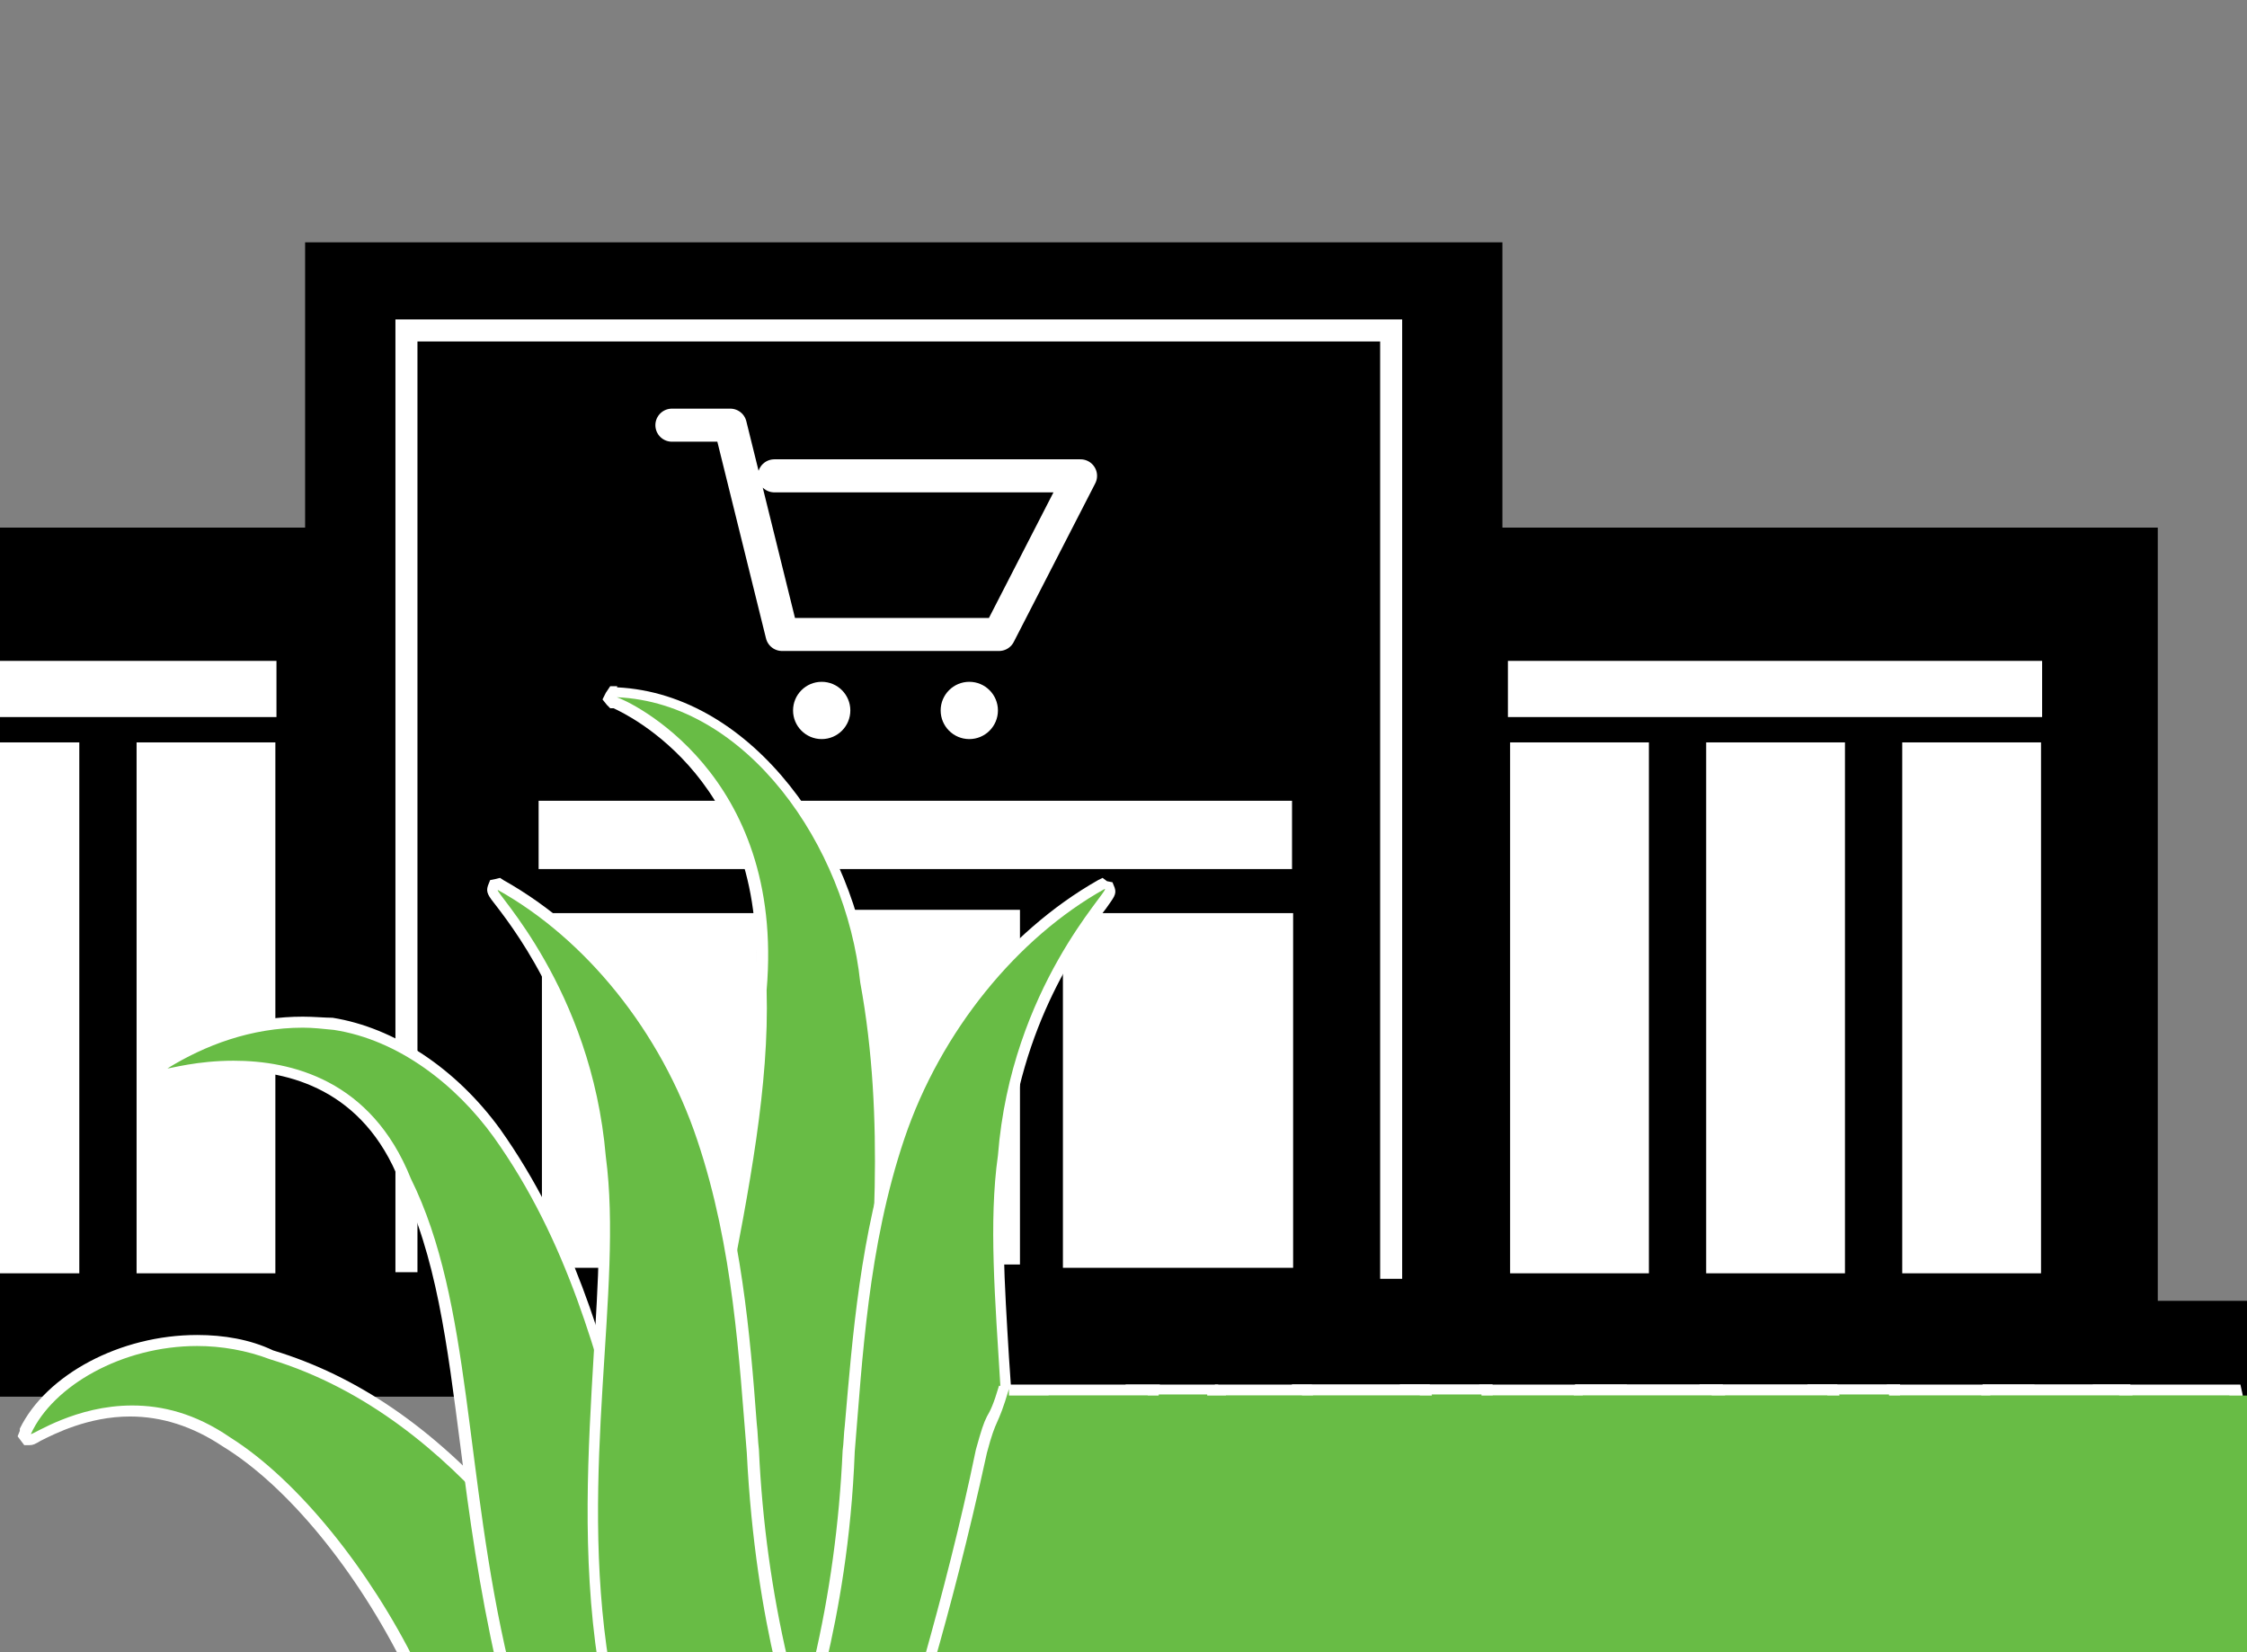
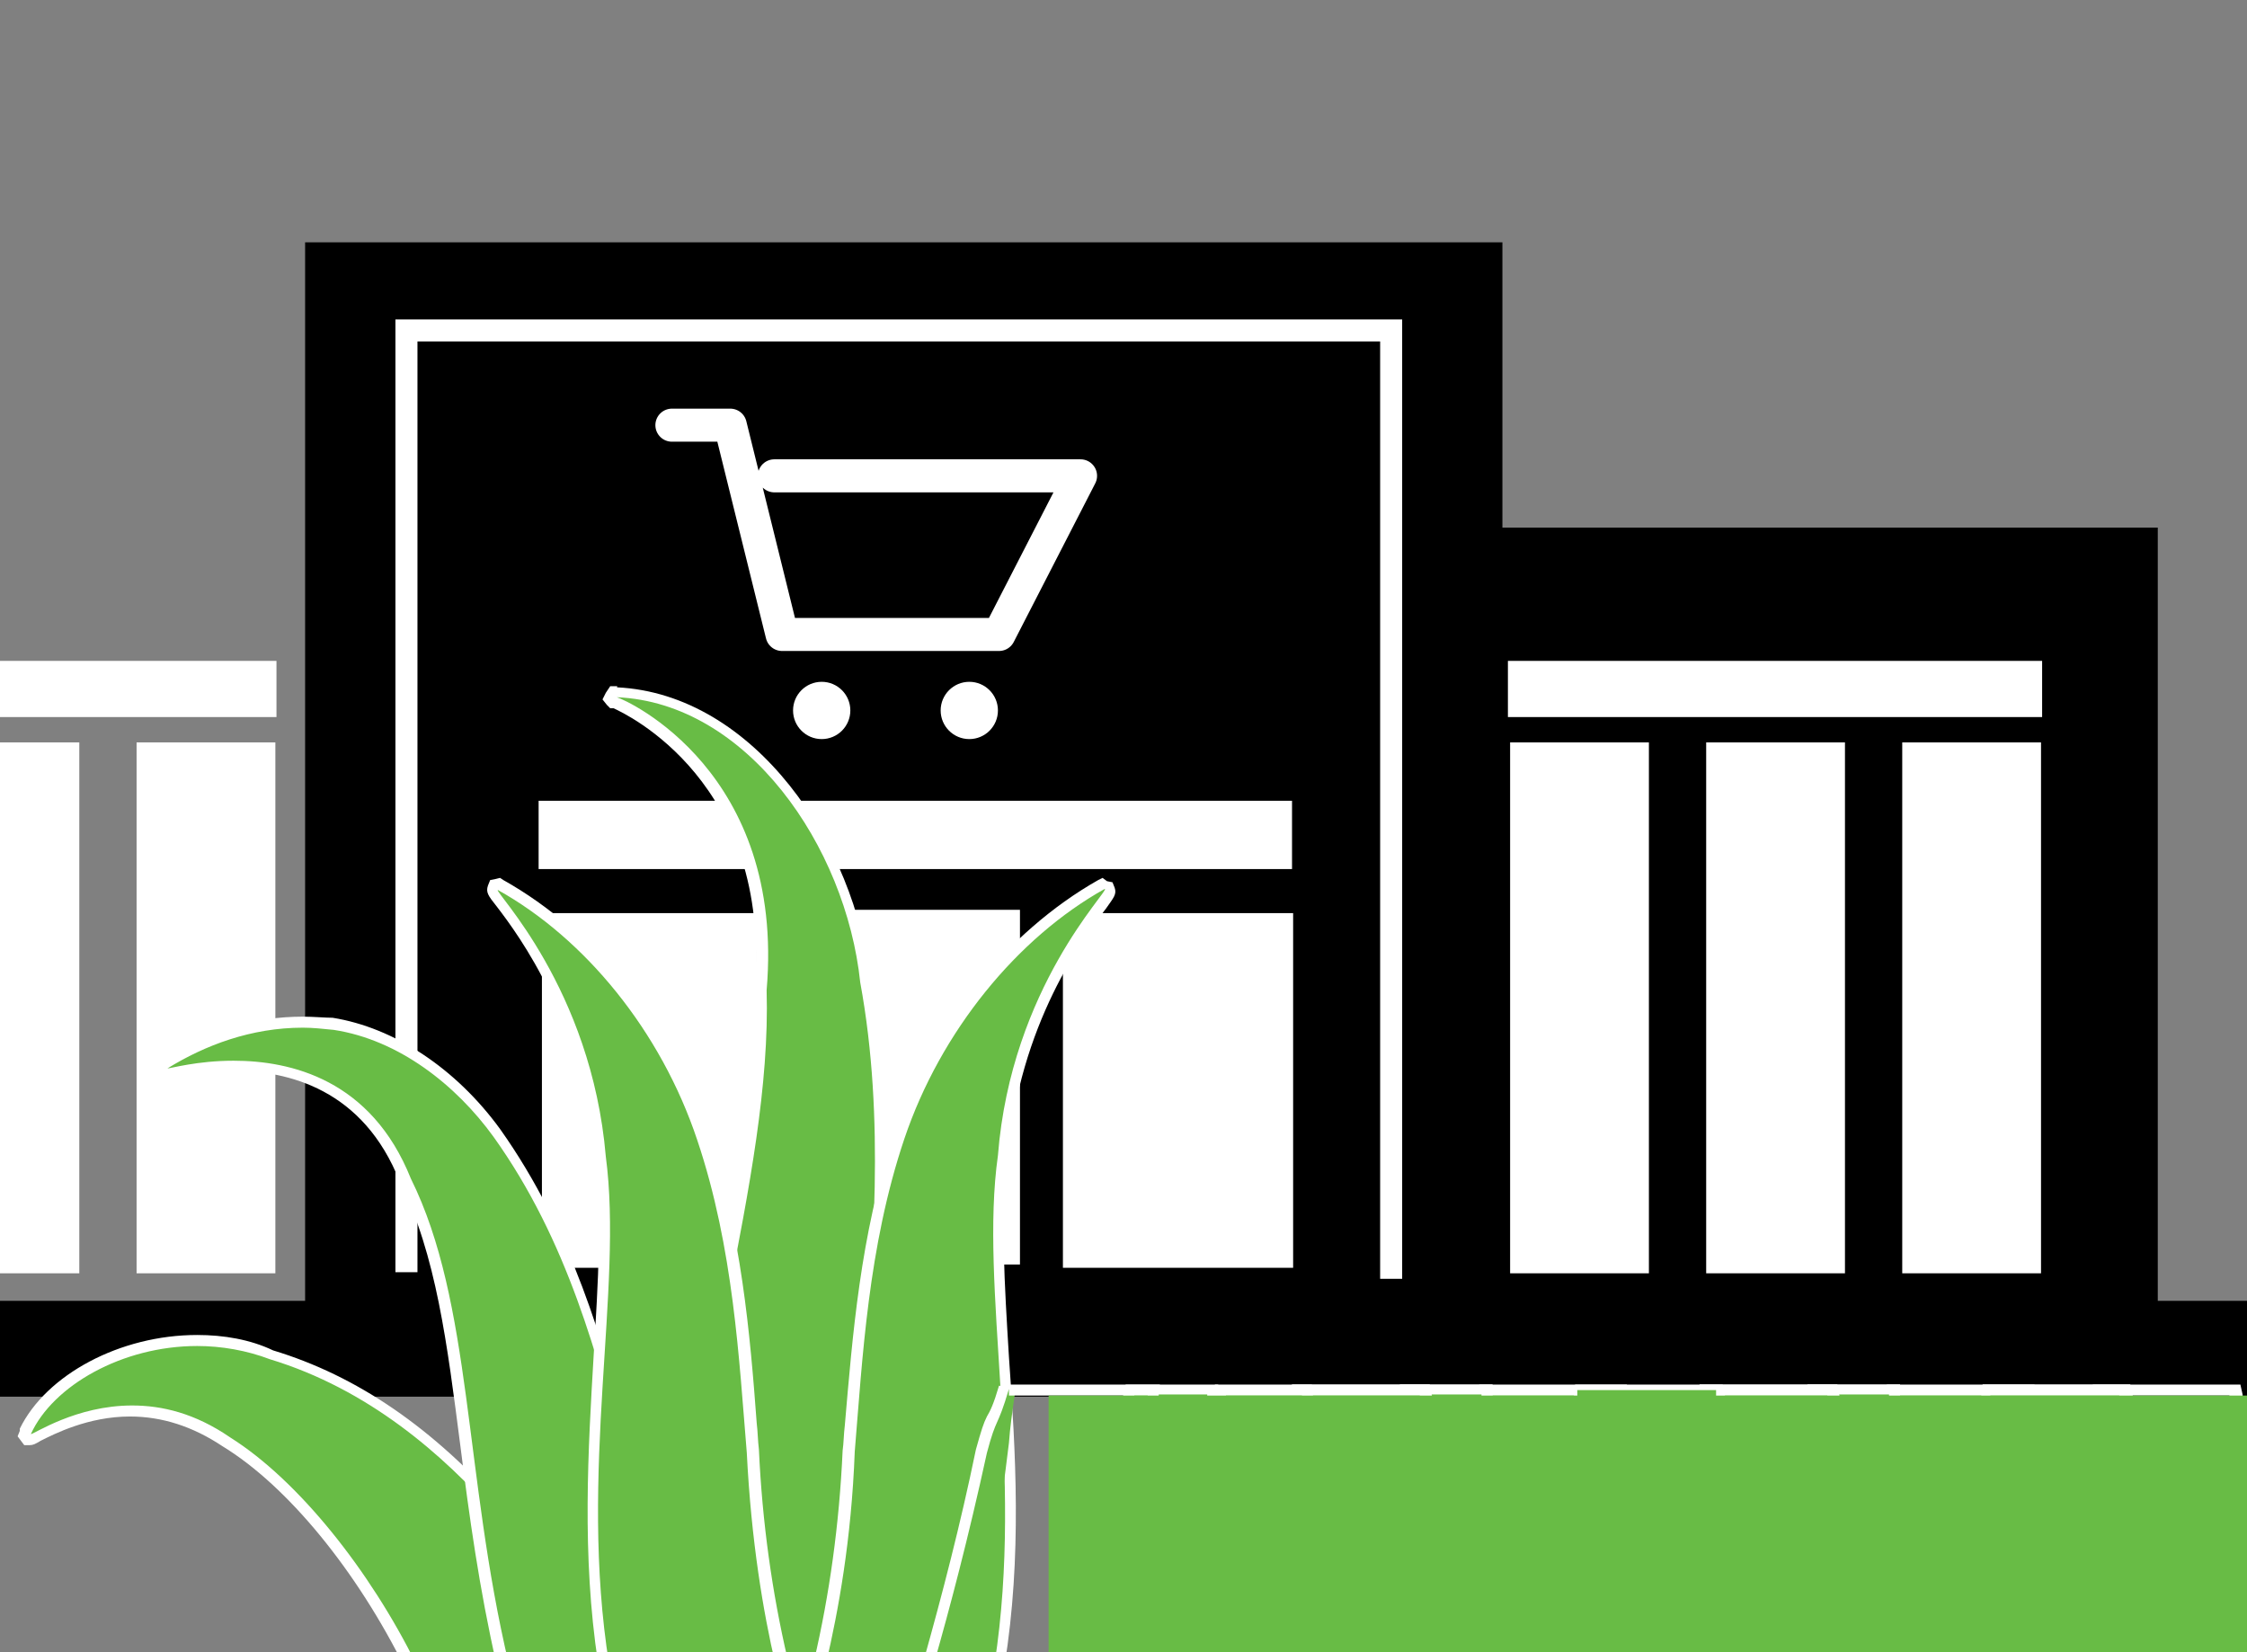
<svg xmlns="http://www.w3.org/2000/svg" version="1.1" id="Vrstva_1" x="0px" y="0px" viewBox="0 0 204 150" style="enable-background:new 0 0 204 150;" xml:space="preserve">
  <rect x="0" y="0" width="204" height="150" fill="#808080" stroke="none" />
  <style type="text/css">
	.st0{fill:#FFFFFF;}
	.st1{fill:none;stroke:#FFFFFF;stroke-width:3;stroke-linecap:round;stroke-linejoin:round;}
	.st2{fill:none;stroke:#FFFFFF;stroke-width:2;stroke-miterlimit:10;}
	.st3{fill:#68BC45;}
</style>
  <g>
    <rect x="27.7" y="22" width="108.7" height="97.4" />
    <rect x="129.6" y="47.9" width="66.3" height="71.4" />
-     <rect x="-33.2" y="47.9" width="66.3" height="71.4" />
    <rect x="-44.1" y="118.1" width="248.1" height="8.7" />
    <rect x="96.5" y="82.9" class="st0" width="20.9" height="32.2" />
    <rect x="72.6" y="82.6" class="st0" width="20" height="32.2" />
    <rect x="49.2" y="82.9" class="st0" width="19.5" height="32.2" />
    <g>
      <polyline class="st1" points="61,38.6 66.3,38.6 71,57.6 90.7,57.6 98.1,43.2 70.3,43.2   " />
      <circle class="st0" cx="88" cy="64.5" r="2.6" />
      <circle class="st0" cx="74.6" cy="64.5" r="2.6" />
    </g>
    <rect x="172.7" y="67.4" class="st0" width="12.6" height="48.2" />
    <rect x="154.9" y="67.4" class="st0" width="12.6" height="48.2" />
    <rect x="137.1" y="67.4" class="st0" width="12.6" height="48.2" />
    <rect x="136.9" y="60" class="st0" width="48.5" height="5.1" />
    <rect x="12.4" y="67.4" class="st0" width="12.6" height="48.2" />
    <rect x="-5.4" y="67.4" class="st0" width="12.6" height="48.2" />
    <rect x="-23.4" y="60" class="st0" width="48.5" height="5.1" />
    <rect x="48.9" y="72.7" class="st0" width="68.4" height="6.2" />
    <polyline class="st2" points="36.9,115.5 36.9,30 126.3,30 126.3,116.1  " />
  </g>
  <g>
    <g>
      <path class="st3" d="M168.6,151.2l0.1-0.6c1.3-5.6,2.1-11.5,2.4-17.7l0.2-2.2c0.1-1.3,0.2-2.7,0.3-4.1l0-0.5h12.6l0,0.5    c0.5,7.7,0.8,15.9-0.5,24.2l-0.1,0.4H168.6z" />
      <path class="st0" d="M183.8,126.7c0.5,7.5,0.8,15.7-0.5,24.1h-14.1c1-4.4,2.1-10.4,2.4-17.8c0.2-2,0.3-4.1,0.5-6.3H183.8     M184.7,125.7h-0.9h-11.6h-0.9l-0.1,0.9c-0.1,1.4-0.2,2.8-0.3,4.2c-0.1,0.7-0.1,1.4-0.2,2.1c-0.3,6.2-1.1,12.1-2.4,17.6l-0.3,1.2    h1.3h14.1h0.9l0.1-0.8c1.3-8.4,1-16.6,0.5-24.3L184.7,125.7L184.7,125.7z" />
    </g>
    <g>
      <path class="st3" d="M161.2,151.5l0.1-0.6c0.9-3.8,1.5-7.9,1.7-12.2l0.1-1.3c0.3-3.3,0.6-7.1,1.3-10.9l0.1-0.4h7.5l0,0.5    c0,2.1,0.2,4.2,0.3,6.6c0.3,5.4,0.7,11.6-0.3,17.9l-0.1,0.4H161.2z" />
      <path class="st0" d="M171.5,126.7c0.1,7,1.4,15.5,0,24.3h-9.7c0.7-3,1.4-7.1,1.7-12.3c0.3-3.7,0.6-7.8,1.4-12.1H171.5     M172.5,125.7h-1h-6.6h-0.8l-0.2,0.8c-0.7,3.8-1,7.6-1.3,10.9l-0.1,1.3c-0.2,4.2-0.8,8.3-1.7,12.1l-0.3,1.2h1.3h9.7h0.9l0.1-0.8    c1-6.4,0.6-12.5,0.3-18c-0.1-2.3-0.3-4.5-0.3-6.5L172.5,125.7L172.5,125.7z" />
    </g>
    <g>
      <path class="st3" d="M151.6,151.5l0.1-0.6c1.3-5.2,2-10.8,2.3-16.6l0.2-2c0.1-1.8,0.3-3.7,0.5-5.7l0-0.5h11.6l0,0.6    c0.5,7.4,1,15.8-0.4,24.3l-0.1,0.4H151.6z" />
      <path class="st0" d="M165.9,126.7c0.5,7.5,1,15.8-0.4,24.3h-13.3c1-4.1,2-9.8,2.3-16.7c0.2-2.4,0.4-5,0.6-7.6H165.9 M166.8,125.7    h-0.9h-10.7h-0.9l-0.1,0.9c-0.2,1.9-0.3,3.8-0.5,5.7c-0.1,0.7-0.1,1.3-0.2,2c-0.3,5.8-1,11.4-2.3,16.6L151,152h1.3h13.3h0.9    l0.1-0.8c1.4-8.6,0.8-17,0.4-24.4l0-0.1L166.8,125.7L166.8,125.7z" />
    </g>
    <g>
      <path class="st3" d="M177.2,151.3l0.1-0.6c1.3-5.6,2.1-11.5,2.4-17.7l0.2-2.2c0.1-1.3,0.2-2.7,0.3-4.1l0-0.5h12.6l0,0.5    c0.5,7.7,0.8,15.9-0.5,24.2l-0.1,0.4H177.2z" />
      <path class="st0" d="M192.4,126.7c0.5,7.5,0.8,15.7-0.5,24.1h-14.1c1-4.4,2.1-10.4,2.4-17.8c0.2-2,0.3-4.1,0.5-6.3H192.4     M193.4,125.7h-0.9h-11.6h-0.9l-0.1,0.9c-0.1,1.4-0.2,2.8-0.3,4.2c-0.1,0.7-0.1,1.4-0.2,2.1c-0.3,6.2-1.1,12.1-2.4,17.6l-0.3,1.2    h1.3h14.1h0.9l0.1-0.8c1.3-8.4,1-16.6,0.5-24.3L193.4,125.7L193.4,125.7z" />
    </g>
    <g>
      <path class="st3" d="M161.2,151.5l0.1-0.6c0.9-3.8,1.5-7.9,1.7-12.2l0.1-1.3c0.3-3.3,0.6-7.1,1.3-10.9l0.1-0.4h7.5l0,0.5    c0,2.1,0.2,4.2,0.3,6.6c0.3,5.4,0.7,11.6-0.3,17.9l-0.1,0.4H161.2z" />
      <path class="st0" d="M171.5,126.7c0.1,7,1.4,15.5,0,24.3h-9.7c0.7-3,1.4-7.1,1.7-12.3c0.3-3.7,0.6-7.8,1.4-12.1H171.5     M172.5,125.7h-1h-6.6h-0.8l-0.2,0.8c-0.7,3.8-1,7.6-1.3,10.9l-0.1,1.3c-0.2,4.2-0.8,8.3-1.7,12.1l-0.3,1.2h1.3h9.7h0.9l0.1-0.8    c1-6.4,0.6-12.5,0.3-18c-0.1-2.3-0.3-4.5-0.3-6.5L172.5,125.7L172.5,125.7z" />
    </g>
    <g>
      <path class="st3" d="M151.6,151.5l0.1-0.6c1.3-5.2,2-10.8,2.3-16.6l0.2-2c0.1-1.8,0.3-3.7,0.5-5.7l0-0.5h11.6l0,0.6    c0.5,7.4,1,15.8-0.4,24.3l-0.1,0.4H151.6z" />
      <path class="st0" d="M165.9,126.7c0.5,7.5,1,15.8-0.4,24.3h-13.3c1-4.1,2-9.8,2.3-16.7c0.2-2.4,0.4-5,0.6-7.6H165.9 M166.8,125.7    h-0.9h-10.7h-0.9l-0.1,0.9c-0.2,1.9-0.3,3.8-0.5,5.7c-0.1,0.7-0.1,1.3-0.2,2c-0.3,5.8-1,11.4-2.3,16.6L151,152h1.3h13.3h0.9    l0.1-0.8c1.4-8.6,0.8-17,0.4-24.4l0-0.1L166.8,125.7L166.8,125.7z" />
    </g>
    <g>
-       <path class="st3" d="M187.2,151.3l0.1-0.6c1.3-5.6,2.1-11.5,2.4-17.7l0.2-2.2c0.1-1.3,0.2-2.7,0.3-4.1l0-0.5h12.6l0,0.5    c0.5,7.7,0.8,15.9-0.5,24.2l-0.1,0.4H187.2z" />
      <path class="st0" d="M202.4,126.7c0.5,7.5,0.8,15.7-0.5,24.1h-14.1c1-4.4,2.1-10.4,2.4-17.8c0.2-2,0.3-4.1,0.5-6.3H202.4     M203.4,125.7h-0.9h-11.6h-0.9l-0.1,0.9c-0.1,1.4-0.2,2.8-0.3,4.2c-0.1,0.7-0.1,1.4-0.2,2.1c-0.3,6.2-1.1,12.1-2.4,17.6l-0.3,1.2    h1.3h14.1h0.9l0.1-0.8c1.3-8.4,1-16.6,0.5-24.3L203.4,125.7L203.4,125.7z" />
    </g>
    <g>
      <path class="st3" d="M177.2,151.3l0.1-0.6c1.3-5.6,2.1-11.5,2.4-17.7l0.2-2.2c0.1-1.3,0.2-2.7,0.3-4.1l0-0.5h12.6l0,0.5    c0.5,7.7,0.8,15.9-0.5,24.2l-0.1,0.4H177.2z" />
      <path class="st0" d="M192.4,126.7c0.5,7.5,0.8,15.7-0.5,24.1h-14.1c1-4.4,2.1-10.4,2.4-17.8c0.2-2,0.3-4.1,0.5-6.3H192.4     M193.4,125.7h-0.9h-11.6h-0.9l-0.1,0.9c-0.1,1.4-0.2,2.8-0.3,4.2c-0.1,0.7-0.1,1.4-0.2,2.1c-0.3,6.2-1.1,12.1-2.4,17.6l-0.3,1.2    h1.3h14.1h0.9l0.1-0.8c1.3-8.4,1-16.6,0.5-24.3L193.4,125.7L193.4,125.7z" />
    </g>
    <g>
      <path class="st3" d="M131.6,151.2l0.1-0.6c1.3-5.6,2.1-11.5,2.4-17.7l0.2-2.2c0.1-1.3,0.2-2.7,0.3-4.1l0-0.5h12.6l0,0.5    c0.5,7.7,0.8,15.9-0.5,24.2l-0.1,0.4H131.6z" />
      <path class="st0" d="M146.8,126.7c0.5,7.5,0.8,15.7-0.5,24.1h-14.1c1-4.4,2.1-10.4,2.4-17.8c0.2-2,0.3-4.1,0.5-6.3H146.8     M147.7,125.7h-0.9h-11.6h-0.9l-0.1,0.9c-0.1,1.4-0.2,2.8-0.3,4.2c-0.1,0.7-0.1,1.4-0.2,2.1c-0.3,6.2-1.1,12.1-2.4,17.6l-0.3,1.2    h1.3h14.1h0.9l0.1-0.8c1.3-8.4,1-16.6,0.5-24.3L147.7,125.7L147.7,125.7z" />
    </g>
    <g>
      <path class="st3" d="M124.2,151.5l0.1-0.6c0.9-3.8,1.5-7.9,1.7-12.2l0.1-1.3c0.3-3.3,0.6-7.1,1.3-10.9l0.1-0.4h7.5l0,0.5    c0,2.1,0.2,4.2,0.3,6.6c0.3,5.4,0.7,11.6-0.3,17.9l-0.1,0.4H124.2z" />
      <path class="st0" d="M134.5,126.7c0.1,7,1.4,15.5,0,24.3h-9.7c0.7-3,1.4-7.1,1.7-12.3c0.3-3.7,0.6-7.8,1.4-12.1H134.5     M135.5,125.7h-1h-6.6h-0.8l-0.2,0.8c-0.7,3.8-1,7.6-1.3,10.9l-0.1,1.3c-0.2,4.2-0.8,8.3-1.7,12.1l-0.3,1.2h1.3h9.7h0.9l0.1-0.8    c1-6.4,0.6-12.5,0.3-18c-0.1-2.3-0.3-4.5-0.3-6.5L135.5,125.7L135.5,125.7z" />
    </g>
    <g>
      <path class="st3" d="M114.6,151.5l0.1-0.6c1.3-5.2,2-10.8,2.3-16.6l0.2-2c0.1-1.8,0.3-3.7,0.5-5.7l0-0.5h11.6l0,0.6    c0.5,7.4,1,15.8-0.4,24.3l-0.1,0.4H114.6z" />
      <path class="st0" d="M128.9,126.7c0.5,7.5,1,15.8-0.4,24.3h-13.3c1-4.1,2-9.8,2.3-16.7c0.2-2.4,0.4-5,0.6-7.6H128.9 M129.8,125.7    h-0.9h-10.7h-0.9l-0.1,0.9c-0.2,1.9-0.3,3.8-0.5,5.7c-0.1,0.7-0.1,1.3-0.2,2c-0.3,5.8-1,11.4-2.3,16.6L114,152h1.3h13.3h0.9    l0.1-0.8c1.4-8.6,0.8-17,0.4-24.4l0-0.1L129.8,125.7L129.8,125.7z" />
    </g>
    <g>
      <path class="st3" d="M140.2,151.3l0.1-0.6c1.3-5.6,2.1-11.5,2.4-17.7l0.2-2.2c0.1-1.3,0.2-2.7,0.3-4.1l0-0.5h12.6l0,0.5    c0.5,7.7,0.8,15.9-0.5,24.2l-0.1,0.4H140.2z" />
      <path class="st0" d="M155.4,126.7c0.5,7.5,0.8,15.7-0.5,24.1h-14.1c1-4.4,2.1-10.4,2.4-17.8c0.2-2,0.3-4.1,0.5-6.3H155.4     M156.4,125.7h-0.9h-11.6h-0.9l-0.1,0.9c-0.1,1.4-0.2,2.8-0.3,4.2c-0.1,0.7-0.1,1.4-0.2,2.1c-0.3,6.2-1.1,12.1-2.4,17.6l-0.3,1.2    h1.3h14.1h0.9l0.1-0.8c1.3-8.4,1-16.6,0.5-24.3L156.4,125.7L156.4,125.7z" />
    </g>
    <g>
      <g>
        <path class="st3" d="M61,151.6l0-0.5c0.4-11.8,2.5-22.5,4.5-32.9c2-10.1,3.8-19.7,3.6-28.2c1.6-19.7-12.3-25.7-13.2-26.1l-0.2,0     l-0.4-0.4l0.3-0.6l0.4,0l0.1,0c12.3,0.6,21.3,14.1,22.6,26.3c2.2,12,1.2,23.9,0.4,34.4L79,125c-1.5,11.7-1.9,20.6-2.1,26l0,0.5     H61z" />
        <path class="st0" d="M56,63.3C56,63.3,56,63.3,56,63.3C56,63.3,56,63.3,56,63.3C56,63.3,56,63.3,56,63.3 M56,63.3     c11.8,0.5,20.8,13.5,22.1,25.9c2.3,12.5,1.1,25,0.3,35.8c-1.3,10.9-1.9,19.8-2.1,26.1H61.5c0.8-23.6,8.6-44,8.1-61.2     C71.3,70.1,57,63.6,56,63.3 M56,62.3h-0.6L55,62.9l-0.3,0.6l0.4,0.5l0.3,0.3l0.3,0c1.1,0.5,14.4,6.7,12.8,25.5l0,0.1l0,0.1     c0.3,8.5-1.6,18-3.6,28.1c-2,10.4-4.1,21.2-4.6,33l0,1h1h14.9h1l0-1c0.2-5.4,0.6-14.3,2.1-26l0.1-1.5c0.8-10.5,1.7-22.5-0.4-34.5     c-1.3-12.4-10.5-26.1-23-26.7C56.1,62.3,56,62.3,56,62.3L56,62.3z" />
      </g>
      <g>
        <path class="st3" d="M37.5,151.6l-0.1-0.3c-4.4-8.9-10.8-16.7-16.8-20.4c-2.7-1.9-5.6-2.8-8.7-2.8c-4,0-7.2,1.6-8.4,2.3     c-0.5,0.2-0.6,0.3-0.8,0.3H2.5l-0.2-0.2l-0.1-0.2l0.1-0.3c2.3-4.8,8.9-8.3,15.6-8.3c2.4,0,4.7,0.4,6.8,1.2     c7.5,2.3,14.3,7,20.9,14.4c3.6,3.9,6.5,8.5,8.7,13.5l0.3,0.7H37.5z" />
        <path class="st0" d="M17.9,122.2c2.2,0,4.5,0.4,6.6,1.2c8.9,2.7,15.7,8.6,20.7,14.3c4.1,4.5,6.8,9.3,8.6,13.4H37.8     c-4.2-8.5-10.7-16.7-16.9-20.6c-3.2-2.2-6.2-2.9-8.9-2.9c-5.1,0-8.9,2.6-9.2,2.6c0,0,0,0,0,0C4.8,125.8,11.1,122.2,17.9,122.2      M17.9,121.2c-7,0-13.7,3.6-16.1,8.5l0,0.1l0,0.1l-0.2,0.5l0.3,0.4l0.3,0.4l0.5,0c0.3,0,0.5-0.1,1-0.4c1.2-0.6,4.3-2.2,8.1-2.2     c2.9,0,5.7,0.9,8.4,2.7l0,0l0,0c5.9,3.6,12.2,11.3,16.6,20.2l0.3,0.6h0.6h16.1h1.5l-0.6-1.4c-2.2-5.1-5.2-9.7-8.8-13.6     c-6.6-7.5-13.5-12.2-21.1-14.5C22.7,121.6,20.3,121.2,17.9,121.2L17.9,121.2z" />
      </g>
      <g>
        <path class="st3" d="M45.8,151.6l-0.1-0.4c-1.6-6.9-2.5-13.5-3.3-19.8c-1.2-9.4-2.3-17.5-5.6-24.2c-3.4-8.6-10.4-10.4-15.7-10.4     c-2.4,0-4.4,0.4-5.4,0.6c-0.3,0.1-0.6,0.1-0.6,0.1h-0.4L14.6,97l-0.1-0.4l0.4-0.2c4.2-2.4,8.4-3.6,12.6-3.6     c0.9,0,1.9,0.1,2.8,0.2c5.4,0.8,11,4.5,14.8,9.9c6.6,9.2,9.3,19.3,11.7,28.3l0.3,1.1c1.4,6.7,3,13.1,4.7,18.7l0.2,0.6H45.8z" />
        <path class="st0" d="M27.5,93.3c0.9,0,1.8,0.1,2.8,0.2c5.9,0.9,11.1,5,14.5,9.7c6.8,9.5,9.5,20.2,11.9,29.2     c1.6,7.6,3.3,13.9,4.7,18.7H46.2c-4.1-17.3-3.3-32.8-8.9-44.1c-3.6-9-10.9-10.7-16.1-10.7c-3.3,0-5.7,0.7-6,0.7c0,0,0,0,0,0     C18.6,94.9,22.8,93.3,27.5,93.3 M27.5,92.3c-4.3,0-8.6,1.2-12.9,3.7c-0.5,0.3-0.6,0.8-0.5,1.2l0.2,0.7l0.8,0c0.2,0,0.3,0,0.7-0.1     c0.9-0.2,2.9-0.6,5.3-0.6c5.1,0,11.9,1.7,15.2,10.1l0,0l0,0c3.3,6.6,4.3,14.7,5.5,24c0.8,6.3,1.7,12.9,3.3,19.9l0.2,0.8h0.8h15.2     h1.3l-0.4-1.3c-1.6-5.6-3.2-12-4.7-18.6l0,0l0,0l-0.3-1.1c-2.4-9-5.2-19.2-11.8-28.5c-4-5.5-9.6-9.2-15.2-10.1     C29.5,92.4,28.5,92.3,27.5,92.3L27.5,92.3z" />
      </g>
      <g>
        <path class="st3" d="M54.9,151.6l-0.1-0.4c-1.6-9.8-1-19.4-0.4-27.9c0.4-6.6,0.8-12.9,0.1-18.1c-1-12.3-7-20.4-9-23     c-0.7-0.9-0.8-1.1-0.7-1.4l0.1-0.3l0.3-0.1l0.2,0l0.2,0.1c8.2,4.6,15.1,13.2,18.3,22.9c3,9,3.7,18.1,4.4,26.2l0.2,2.3     c0.3,6.7,1.2,13.1,2.6,19.1l0.1,0.6H54.9z" />
        <path class="st0" d="M45.2,80.8c7.9,4.4,14.8,12.8,18.1,22.7c3.3,9.8,3.8,20,4.5,28.4c0.4,8,1.5,14.5,2.6,19.2H55.3     c-2.8-17.5,1.3-34.1-0.3-46.1C53.7,89.7,44.8,80.9,45.2,80.8 M45.4,79.7L45,79.8l-0.5,0.1l-0.2,0.5c-0.2,0.6,0,0.9,0.8,1.9     c2,2.6,7.9,10.6,8.9,22.7l0,0l0,0c0.7,5.2,0.3,11.4-0.1,18c-0.5,8.5-1.1,18.2,0.4,28l0.1,0.8h0.9h15.2h1.3l-0.3-1.2     c-1.4-6-2.3-12.4-2.6-19c-0.1-0.8-0.1-1.6-0.2-2.4c-0.6-8.1-1.4-17.3-4.4-26.3C61,93.3,54.1,84.6,45.7,79.9L45.4,79.7L45.4,79.7z     " />
      </g>
    </g>
    <g>
      <path class="st3" d="M74.3,151.5l0.1-0.6c1.4-6,2.3-12.4,2.6-19.1l0.2-2.3c0.6-8.1,1.4-17.2,4.4-26.2c3.3-9.7,10.1-18.3,18.3-22.9    l0.2-0.1l0.5,0.1l0.1,0.3c0.1,0.3,0,0.5-0.7,1.4c-2,2.6-8,10.7-9,23c-0.7,5.3-0.3,11.5,0.1,18.2c0.5,8.5,1.1,18.1-0.4,27.9    l-0.1,0.4H74.3z" />
      <path class="st0" d="M100.3,80.7c0.5,0.1-8.5,8.9-9.7,24.2c-1.7,12,2.4,28.6-0.3,46.1H75c1.1-4.7,2.3-11.2,2.6-19.2    c0.7-8.4,1.2-18.6,4.5-28.4C85.4,93.6,92.4,85.1,100.3,80.7 M100.1,79.7l-0.4,0.2c-8.3,4.7-15.3,13.4-18.6,23.2    c-3,9-3.7,18.2-4.4,26.3c-0.1,0.8-0.1,1.6-0.2,2.3c-0.3,6.7-1.2,13.1-2.6,19.1l-0.3,1.2H75h15.2h0.9l0.1-0.8    c1.6-9.9,1-19.5,0.4-28c-0.4-6.6-0.8-12.8-0.1-18l0,0l0,0c1-12.2,6.9-20.1,8.9-22.7c0.7-1,1-1.3,0.8-1.9l-0.2-0.5l-0.5-0.1    L100.1,79.7L100.1,79.7z" />
    </g>
    <g>
      <path class="st3" d="M124.2,151.5l0.1-0.6c0.9-3.8,1.5-7.9,1.7-12.2l0.1-1.3c0.3-3.3,0.6-7.1,1.3-10.9l0.1-0.4h7.5l0,0.5    c0,2.1,0.2,4.2,0.3,6.6c0.3,5.4,0.7,11.6-0.3,17.9l-0.1,0.4H124.2z" />
      <path class="st0" d="M134.5,126.7c0.1,7,1.4,15.5,0,24.3h-9.7c0.7-3,1.4-7.1,1.7-12.3c0.3-3.7,0.6-7.8,1.4-12.1H134.5     M135.5,125.7h-1h-6.6h-0.8l-0.2,0.8c-0.7,3.8-1,7.6-1.3,10.9l-0.1,1.3c-0.2,4.2-0.8,8.3-1.7,12.1l-0.3,1.2h1.3h9.7h0.9l0.1-0.8    c1-6.4,0.6-12.5,0.3-18c-0.1-2.3-0.3-4.5-0.3-6.5L135.5,125.7L135.5,125.7z" />
    </g>
    <g>
      <path class="st3" d="M114.6,151.5l0.1-0.6c1.3-5.2,2-10.8,2.3-16.6l0.2-2c0.1-1.8,0.3-3.7,0.5-5.7l0-0.5h11.6l0,0.6    c0.5,7.4,1,15.8-0.4,24.3l-0.1,0.4H114.6z" />
      <path class="st0" d="M128.9,126.7c0.5,7.5,1,15.8-0.4,24.3h-13.3c1-4.1,2-9.8,2.3-16.7c0.2-2.4,0.4-5,0.6-7.6H128.9 M129.8,125.7    h-0.9h-10.7h-0.9l-0.1,0.9c-0.2,1.9-0.3,3.8-0.5,5.7c-0.1,0.7-0.1,1.3-0.2,2c-0.3,5.8-1,11.4-2.3,16.6L114,152h1.3h13.3h0.9    l0.1-0.8c1.4-8.6,0.8-17,0.4-24.4l0-0.1L129.8,125.7L129.8,125.7z" />
    </g>
    <g>
      <path class="st3" d="M108.4,151.5l0.1-0.6c0.8-4.7,1.4-9.7,1.6-15l0.1-1.6c0.2-2.5,0.3-5.1,0.5-7.8l0-0.5h7.9l0.1,3    c0.3,6.6,0.7,14.2-0.3,21.9l-0.1,0.4H108.4z" />
      <path class="st0" d="M118.2,126.7c0.3,7.3,0.9,15.7-0.1,24.3h-9c0.7-3.7,1.3-8.8,1.6-15c0.2-2.9,0.4-6,0.6-9.3H118.2 M119.1,125.7    h-1h-6.9h-0.9l-0.1,0.9c-0.2,2.7-0.4,5.3-0.5,7.8l-0.1,1.5c-0.2,5.2-0.7,10.2-1.6,14.9l-0.2,1.2h1.2h9h0.9l0.1-0.9    c0.9-7.7,0.6-15.3,0.3-22c0-0.9-0.1-1.7-0.1-2.6L119.1,125.7L119.1,125.7z" />
    </g>
    <g>
      <path class="st3" d="M99.3,151.5l0.1-0.6c0.9-3.8,1.5-7.9,1.7-12.2l0.1-1.3c0.3-3.3,0.6-7.1,1.3-10.8l0.1-0.4h7.5l0,0.5    c0,2.1,0.2,4.2,0.3,6.6c0.3,5.4,0.7,11.6-0.3,17.9l-0.1,0.4H99.3z" />
      <path class="st0" d="M109.6,126.7c0.1,7,1.4,15.5,0,24.3h-9.7c0.7-3,1.4-7.1,1.7-12.3c0.3-3.7,0.6-7.8,1.4-12.1H109.6     M110.6,125.7h-1H103h-0.8l-0.2,0.8c-0.7,3.8-1,7.6-1.3,10.9l-0.1,1.3c-0.2,4.2-0.8,8.3-1.7,12.1l-0.3,1.2h1.3h9.7h0.9l0.1-0.8    c1-6.4,0.6-12.5,0.3-18c-0.1-2.3-0.3-4.5-0.3-6.5L110.6,125.7L110.6,125.7z" />
    </g>
    <g>
-       <path class="st3" d="M84.1,151.5l0.2-0.6c1.7-5.7,3.3-12.3,4.8-19c0.5-1.9,0.7-2.4,1-3c0.2-0.5,0.5-1.1,1.1-2.9l1,0.2l0,0h12.6    l-0.1,0.6c-0.2,1.4-0.4,2.8-0.5,4.2c-0.8,6.5-1.7,13.1-3.4,20.2l-0.1,0.4H84.1z" />
+       <path class="st3" d="M84.1,151.5l0.2-0.6c1.7-5.7,3.3-12.3,4.8-19c0.5-1.9,0.7-2.4,1-3c0.2-0.5,0.5-1.1,1.1-2.9l1,0.2l0,0l-0.1,0.6c-0.2,1.4-0.4,2.8-0.5,4.2c-0.8,6.5-1.7,13.1-3.4,20.2l-0.1,0.4H84.1z" />
      <path class="st0" d="M91.6,126.1l0,0.6h12.6c-1,7.5-1.9,15.7-3.9,24.3H84.8c1.4-4.9,3.1-11.3,4.8-19.1    C90.5,128.5,90.5,129.8,91.6,126.1 M105.3,125.7h-1.1H91.6v0.3l-0.9-0.2c-0.5,1.7-0.8,2.3-1.1,2.8c-0.3,0.6-0.5,1.2-1,3l0,0l0,0    c-1.4,6.8-3.1,13.3-4.7,19l-0.4,1.3h1.3h15.5h0.8l0.2-0.8c1.7-7.1,2.6-13.8,3.4-20.3c0.2-1.4,0.4-2.8,0.5-4.2L105.3,125.7    L105.3,125.7z" />
    </g>
    <g>
      <path class="st3" d="M140.2,151.3l0.1-0.6c1.3-5.6,2.1-11.5,2.4-17.7l0.2-2.2c0.1-1.3,0.2-2.7,0.3-4.1l0-0.5h12.6l0,0.5    c0.5,7.7,0.8,15.9-0.5,24.2l-0.1,0.4H140.2z" />
-       <path class="st0" d="M155.4,126.7c0.5,7.5,0.8,15.7-0.5,24.1h-14.1c1-4.4,2.1-10.4,2.4-17.8c0.2-2,0.3-4.1,0.5-6.3H155.4     M156.4,125.7h-0.9h-11.6h-0.9l-0.1,0.9c-0.1,1.4-0.2,2.8-0.3,4.2c-0.1,0.7-0.1,1.4-0.2,2.1c-0.3,6.2-1.1,12.1-2.4,17.6l-0.3,1.2    h1.3h14.1h0.9l0.1-0.8c1.3-8.4,1-16.6,0.5-24.3L156.4,125.7L156.4,125.7z" />
    </g>
  </g>
  <rect x="95.2" y="126.7" class="st3" width="116.8" height="24.2" />
</svg>